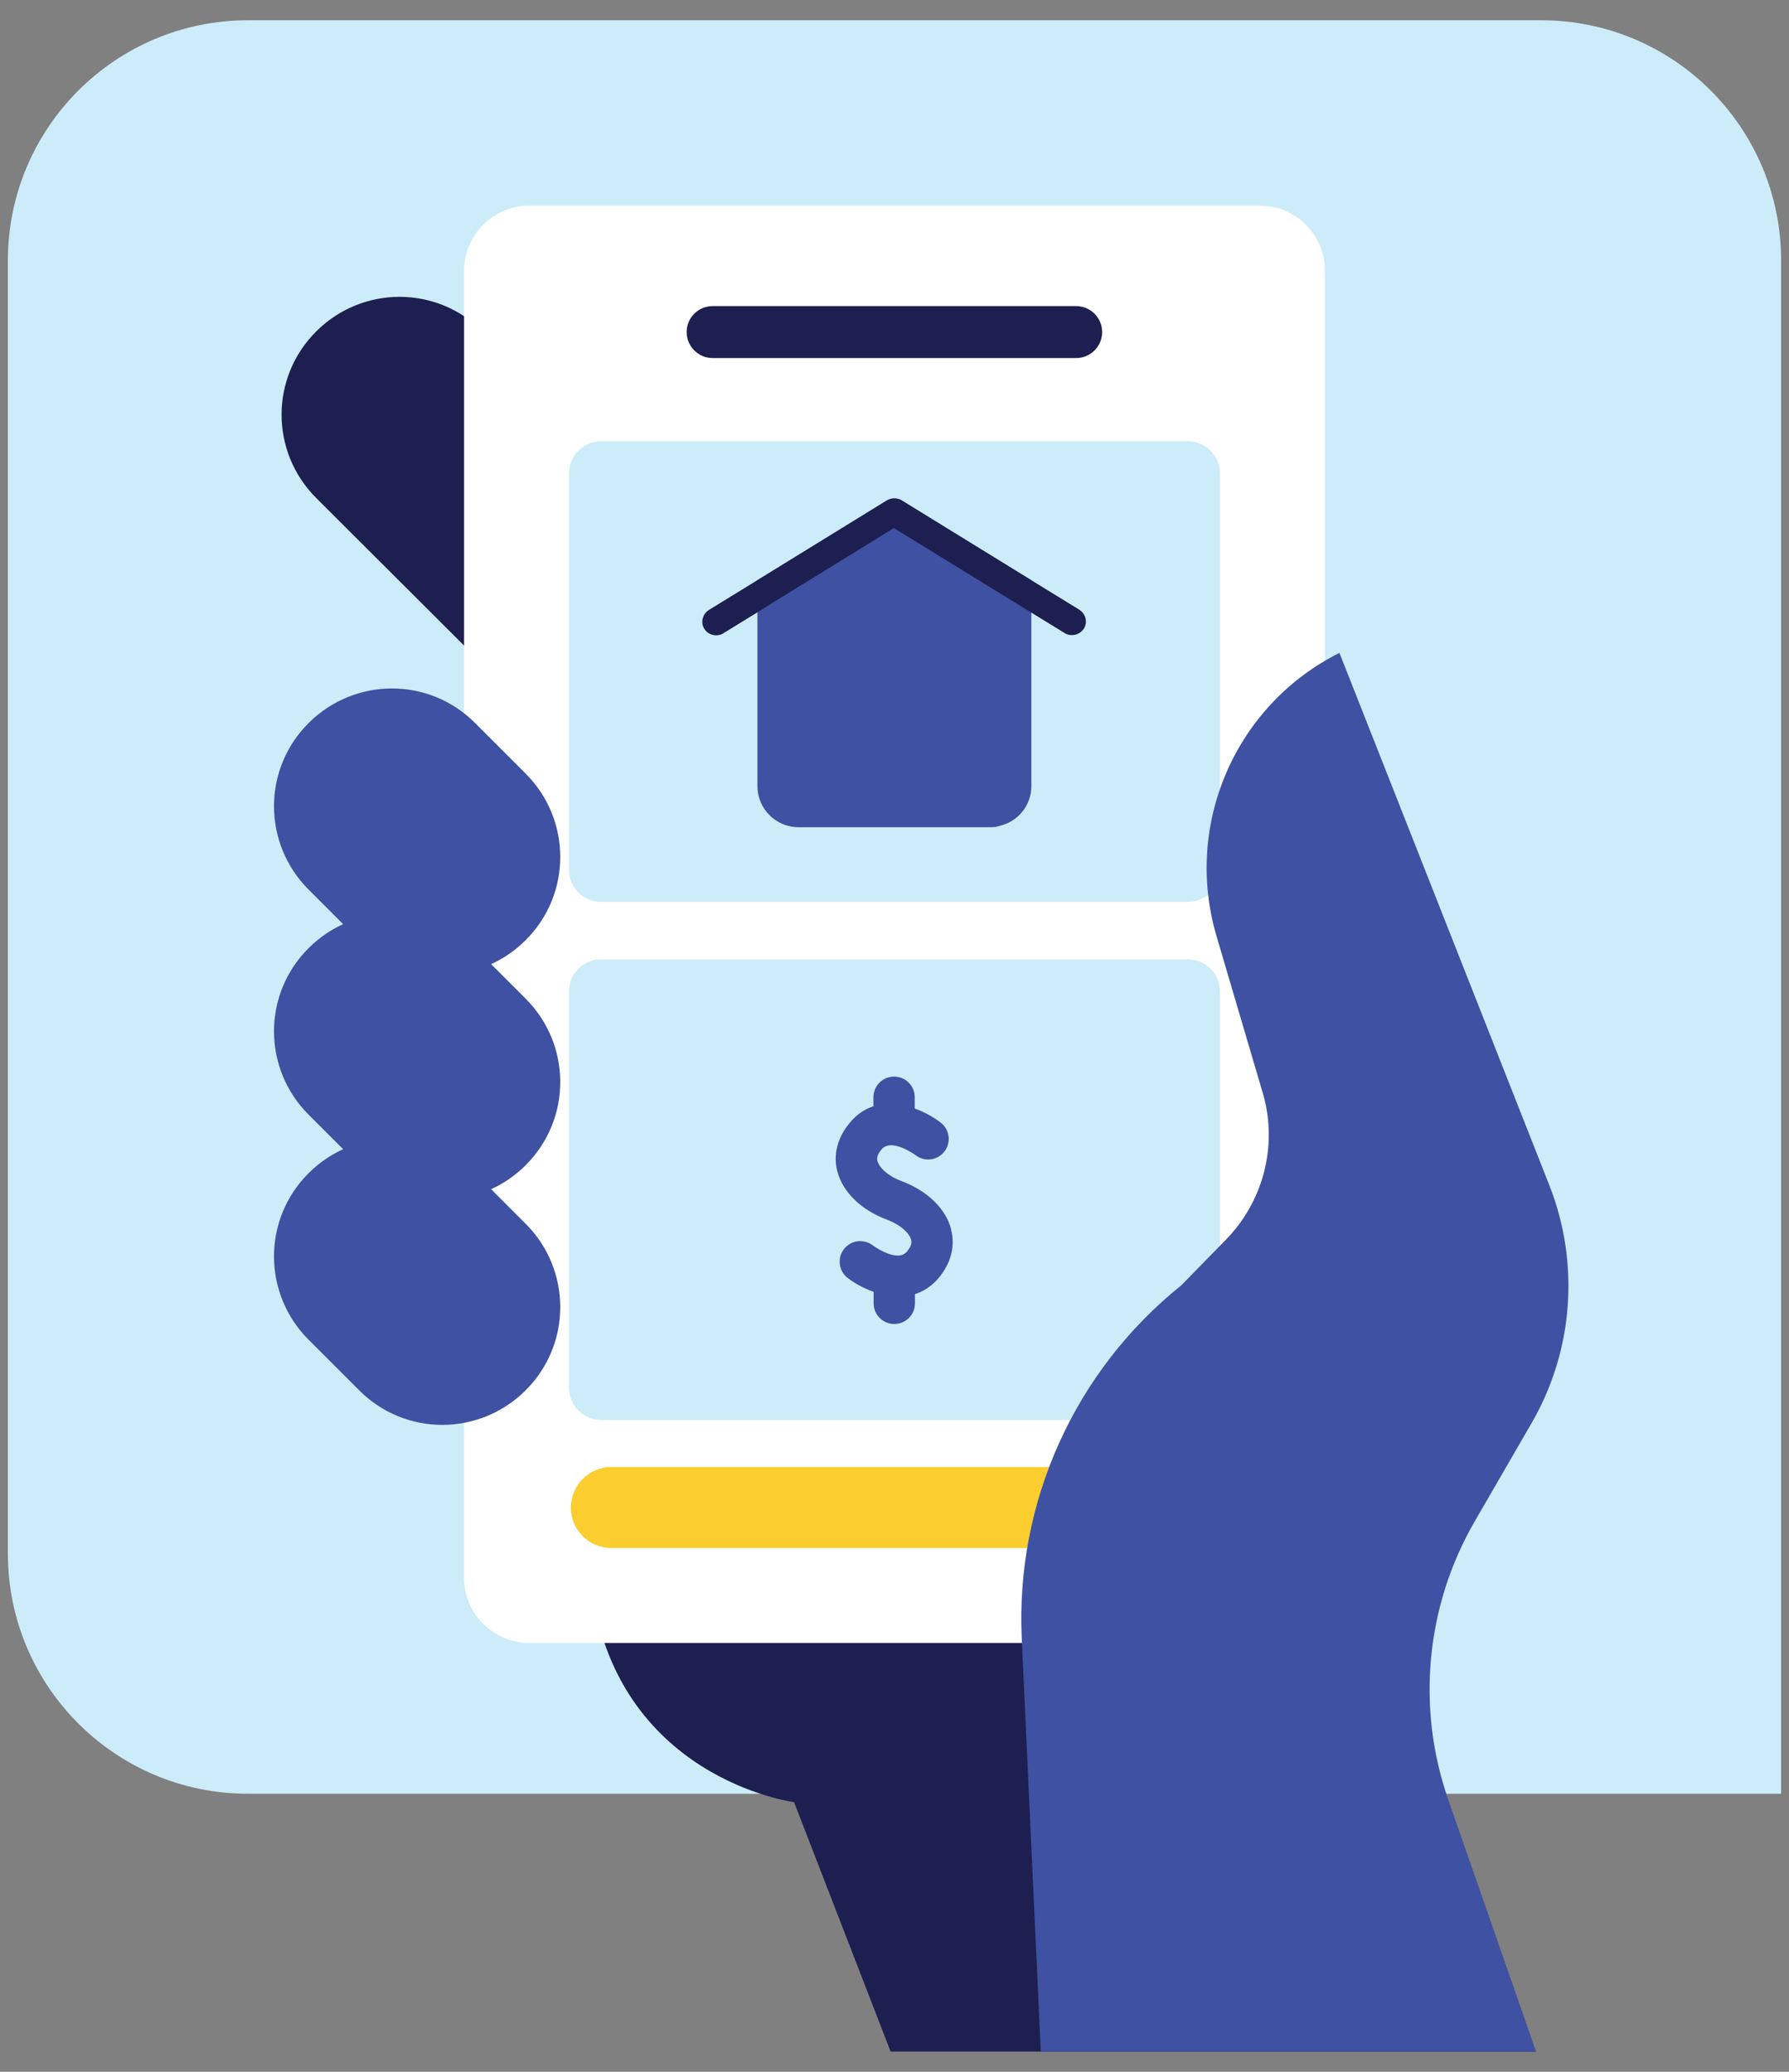
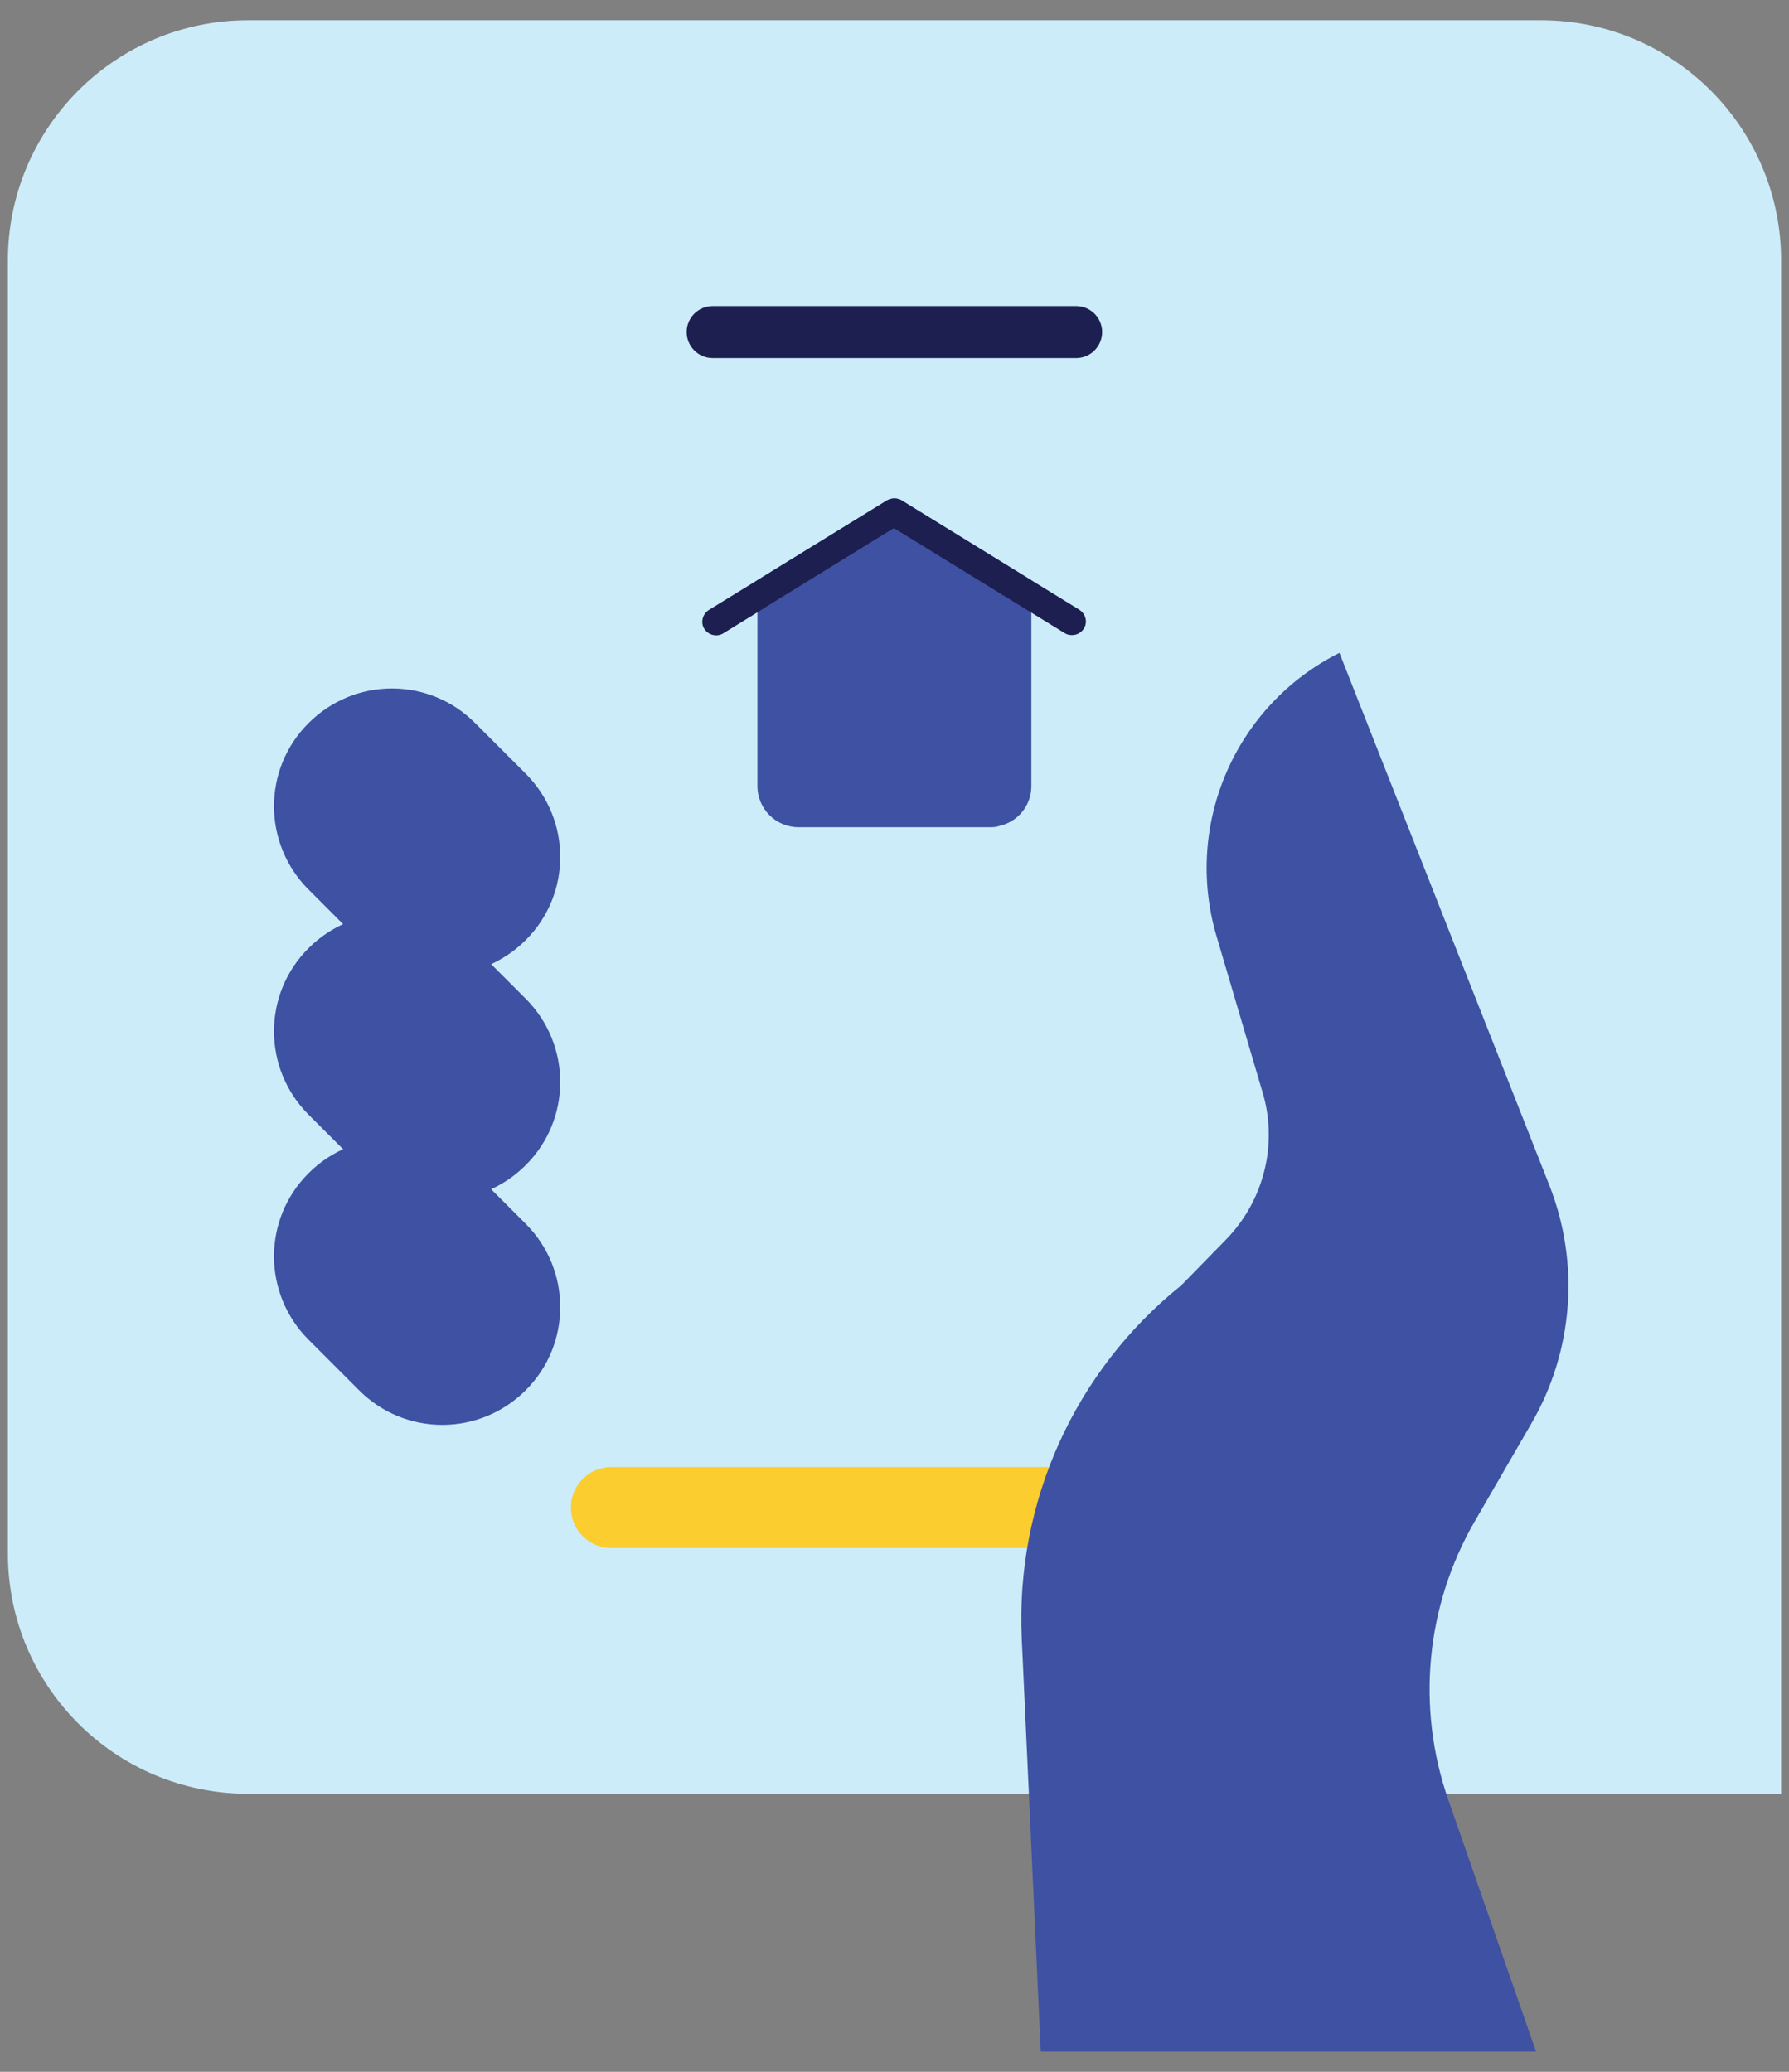
<svg xmlns="http://www.w3.org/2000/svg" width="76" height="88" viewBox="0 0 76 88" fill="none">
  <rect x="0" y="0" width="76" height="88" fill="#808080" stroke="none" />
  <g clip-path="url(#clip0_482_224)">
    <path d="M75.665 11.063V76.19H10.538C4.898 76.19 0.335 71.619 0.335 65.987V11.063C0.335 5.431 4.906 0.86 10.538 0.86H65.462C71.102 0.86 75.665 5.431 75.665 11.063Z" fill="#CDECF9" />
-     <path d="M65.245 87.14H37.835L33.733 76.546C33.733 76.546 26.094 75.555 25.103 67.213L43.771 53.638L65.236 87.14H65.245Z" fill="#1D1F50" />
-     <path d="M28.058 28.687C26.103 30.642 22.939 30.651 20.984 28.687L13.432 21.152C11.476 19.197 11.468 16.034 13.432 14.078C15.387 12.123 18.551 12.114 20.506 14.078L28.058 21.613C30.013 23.568 30.022 26.732 28.058 28.687Z" fill="#1D1F50" />
-     <path d="M53.521 69.785H22.479C20.958 69.785 19.715 68.542 19.715 67.021V11.497C19.715 9.976 20.958 8.734 22.479 8.734H53.521C55.042 8.734 56.285 9.976 56.285 11.497V67.03C56.285 68.551 55.042 69.794 53.521 69.794" fill="white" />
-     <path d="M50.471 38.308H25.529C24.782 38.308 24.173 37.699 24.173 36.952V20.101C24.173 19.354 24.782 18.745 25.529 18.745H50.471C51.218 18.745 51.827 19.354 51.827 20.101V36.952C51.827 37.699 51.218 38.308 50.471 38.308Z" fill="#CDECF9" />
    <path d="M50.471 60.312H25.529C24.782 60.312 24.173 59.704 24.173 58.956V42.105C24.173 41.358 24.782 40.75 25.529 40.75H50.471C51.218 40.75 51.827 41.358 51.827 42.105V58.956C51.827 59.704 51.218 60.312 50.471 60.312Z" fill="#CDECF9" />
    <path d="M22.331 59.052C20.375 61.007 17.212 61.016 15.257 59.052L13.11 56.906C11.155 54.95 11.146 51.787 13.11 49.831C15.066 47.876 18.229 47.867 20.184 49.831L22.331 51.978C24.286 53.933 24.295 57.097 22.331 59.052Z" fill="#3E51A2" />
    <path d="M22.331 49.492C20.375 51.448 17.212 51.456 15.257 49.492L13.11 47.346C11.155 45.39 11.146 42.227 13.11 40.272C15.066 38.316 18.229 38.308 20.184 40.272L22.331 42.418C24.286 44.374 24.295 47.537 22.331 49.492Z" fill="#3E51A2" />
    <path d="M22.331 39.933C20.375 41.888 17.212 41.897 15.257 39.933L13.11 37.786C11.155 35.831 11.146 32.667 13.11 30.712C15.066 28.757 18.229 28.748 20.184 30.712L22.331 32.859C24.286 34.814 24.295 37.977 22.331 39.933Z" fill="#3E51A2" />
    <path d="M30.274 15.208H45.717C46.326 15.208 46.821 14.713 46.821 14.104C46.821 13.496 46.326 13.001 45.717 13.001H30.274C29.666 13.001 29.17 13.496 29.17 14.104C29.17 14.713 29.666 15.208 30.274 15.208Z" fill="#1D1F50" />
    <path d="M25.972 65.752H50.028C50.975 65.752 51.749 64.979 51.749 64.032C51.749 63.084 50.975 62.311 50.028 62.311H25.972C25.025 62.311 24.252 63.084 24.252 64.032C24.252 64.979 25.016 65.752 25.972 65.752Z" fill="#FBCD2F" />
    <path d="M38.304 21.248C38.122 21.144 37.887 21.144 37.696 21.248L32.247 24.603L32.177 24.646V33.389C32.177 34.353 32.959 35.136 33.924 35.136H42.067C42.206 35.136 42.345 35.127 42.476 35.075C43.24 34.901 43.814 34.214 43.814 33.389V24.646L38.295 21.248H38.304Z" fill="#3E51A2" />
    <path d="M45.865 25.906L43.814 24.646L38.295 21.248C38.113 21.144 37.878 21.144 37.687 21.248L32.238 24.603L32.169 24.646L30.118 25.906C29.84 26.08 29.753 26.445 29.918 26.706C30.092 26.984 30.457 27.062 30.717 26.906L32.16 26.019L32.681 25.689L37.974 22.43L43.797 26.01L45.239 26.897C45.335 26.958 45.439 26.975 45.543 26.975C45.743 26.975 45.926 26.88 46.047 26.697C46.213 26.428 46.126 26.071 45.848 25.898" fill="#1D1F50" />
-     <path d="M40.407 52.212C40.181 51.343 39.399 50.579 38.304 50.17C37.687 49.936 37.348 49.579 37.279 49.319C37.261 49.258 37.218 49.093 37.453 48.815C37.878 48.319 38.895 49.066 38.895 49.066C39.278 49.362 39.825 49.292 40.12 48.91C40.416 48.528 40.346 47.98 39.964 47.685C39.695 47.476 39.304 47.242 38.86 47.085V46.607C38.86 46.12 38.469 45.729 37.983 45.729C37.496 45.729 37.105 46.12 37.105 46.607V46.989C36.748 47.102 36.41 47.32 36.105 47.685C35.575 48.31 35.384 49.049 35.575 49.762C35.801 50.631 36.583 51.396 37.678 51.804C38.295 52.039 38.634 52.395 38.704 52.656C38.721 52.717 38.765 52.882 38.53 53.16C38.113 53.655 37.105 52.916 37.079 52.899C36.696 52.604 36.149 52.673 35.853 53.056C35.558 53.438 35.627 53.985 36.01 54.281C36.279 54.489 36.67 54.715 37.114 54.872V55.358C37.114 55.845 37.505 56.236 37.991 56.236C38.478 56.236 38.869 55.845 38.869 55.358V54.967C39.225 54.855 39.564 54.646 39.868 54.29C40.399 53.664 40.59 52.925 40.399 52.212" fill="#3E51A2" />
    <path d="M44.214 87.14H65.254L61.525 76.442C60.161 72.531 60.569 68.212 62.647 64.623L65.062 60.451C66.844 57.375 67.122 53.655 65.819 50.344L56.902 27.731C52.478 29.947 50.28 35.014 51.679 39.759L53.678 46.538C54.269 48.71 53.66 51.031 52.087 52.647L50.184 54.594C45.656 58.226 43.136 63.806 43.406 69.602L44.214 87.14Z" fill="#3E51A2" />
  </g>
  <defs>
    <clipPath id="clip0_482_224">
      <rect width="75.33" height="86.28" fill="white" transform="translate(0.335 0.86)" />
    </clipPath>
  </defs>
</svg>